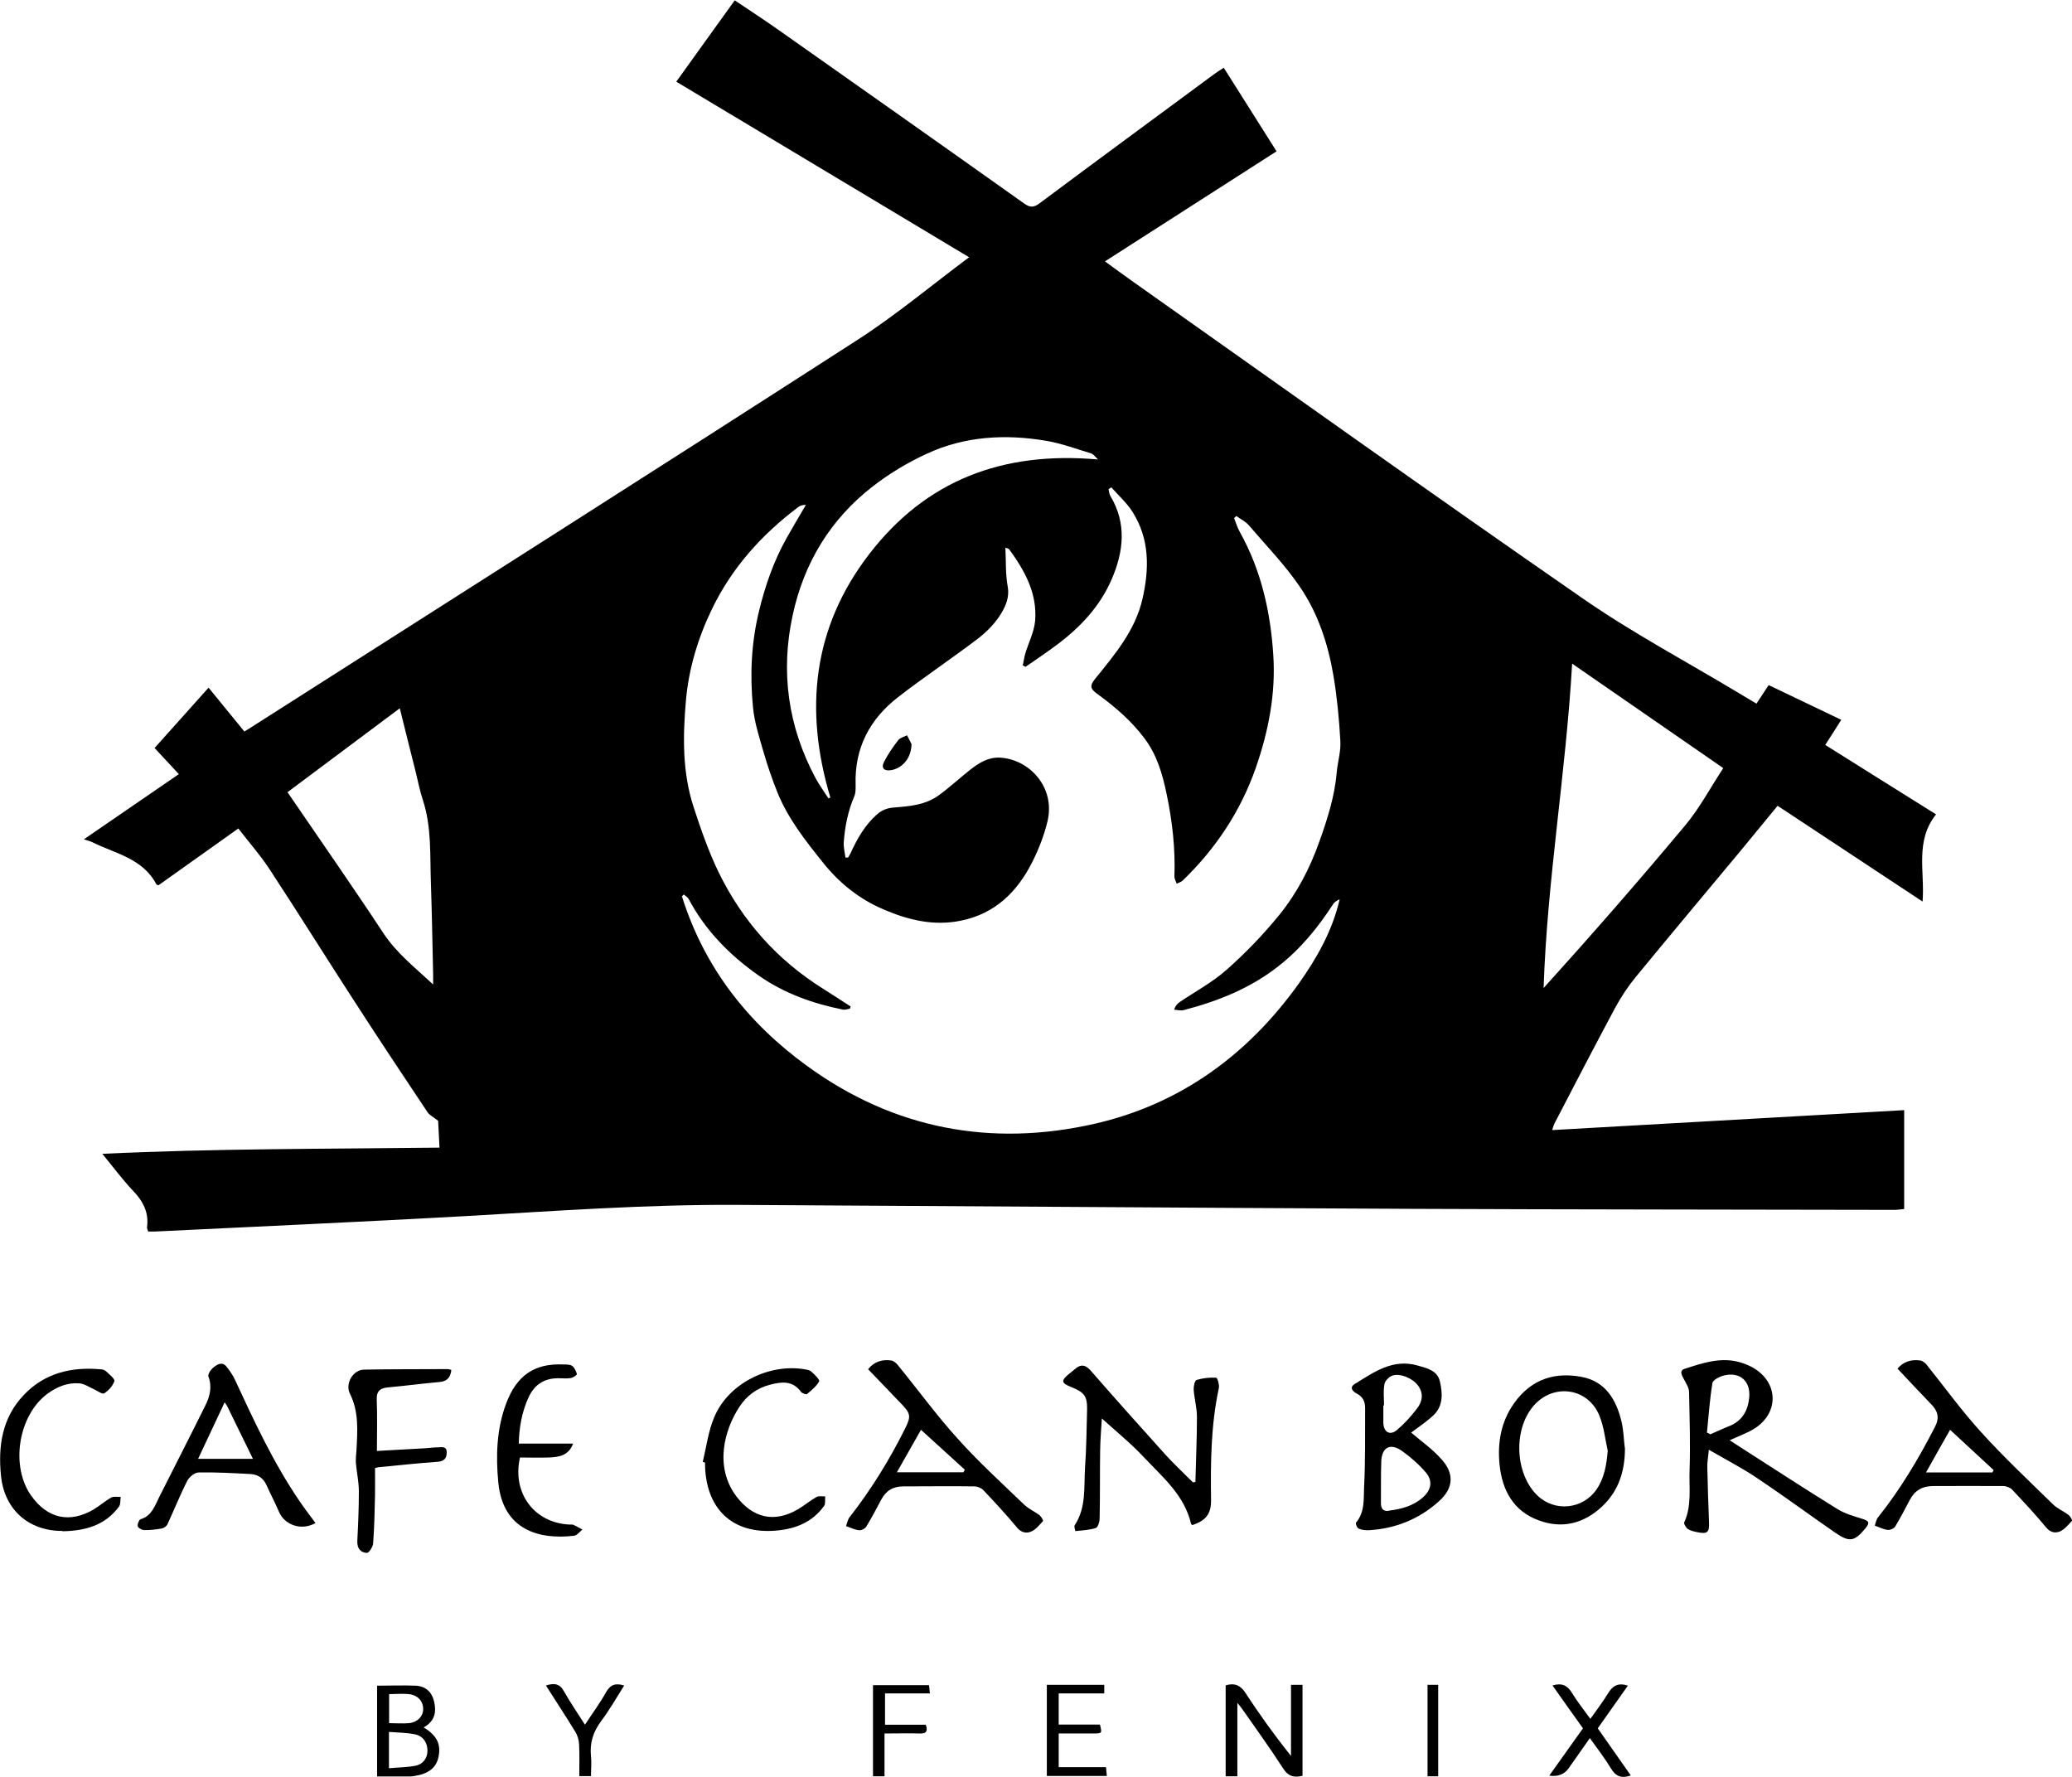
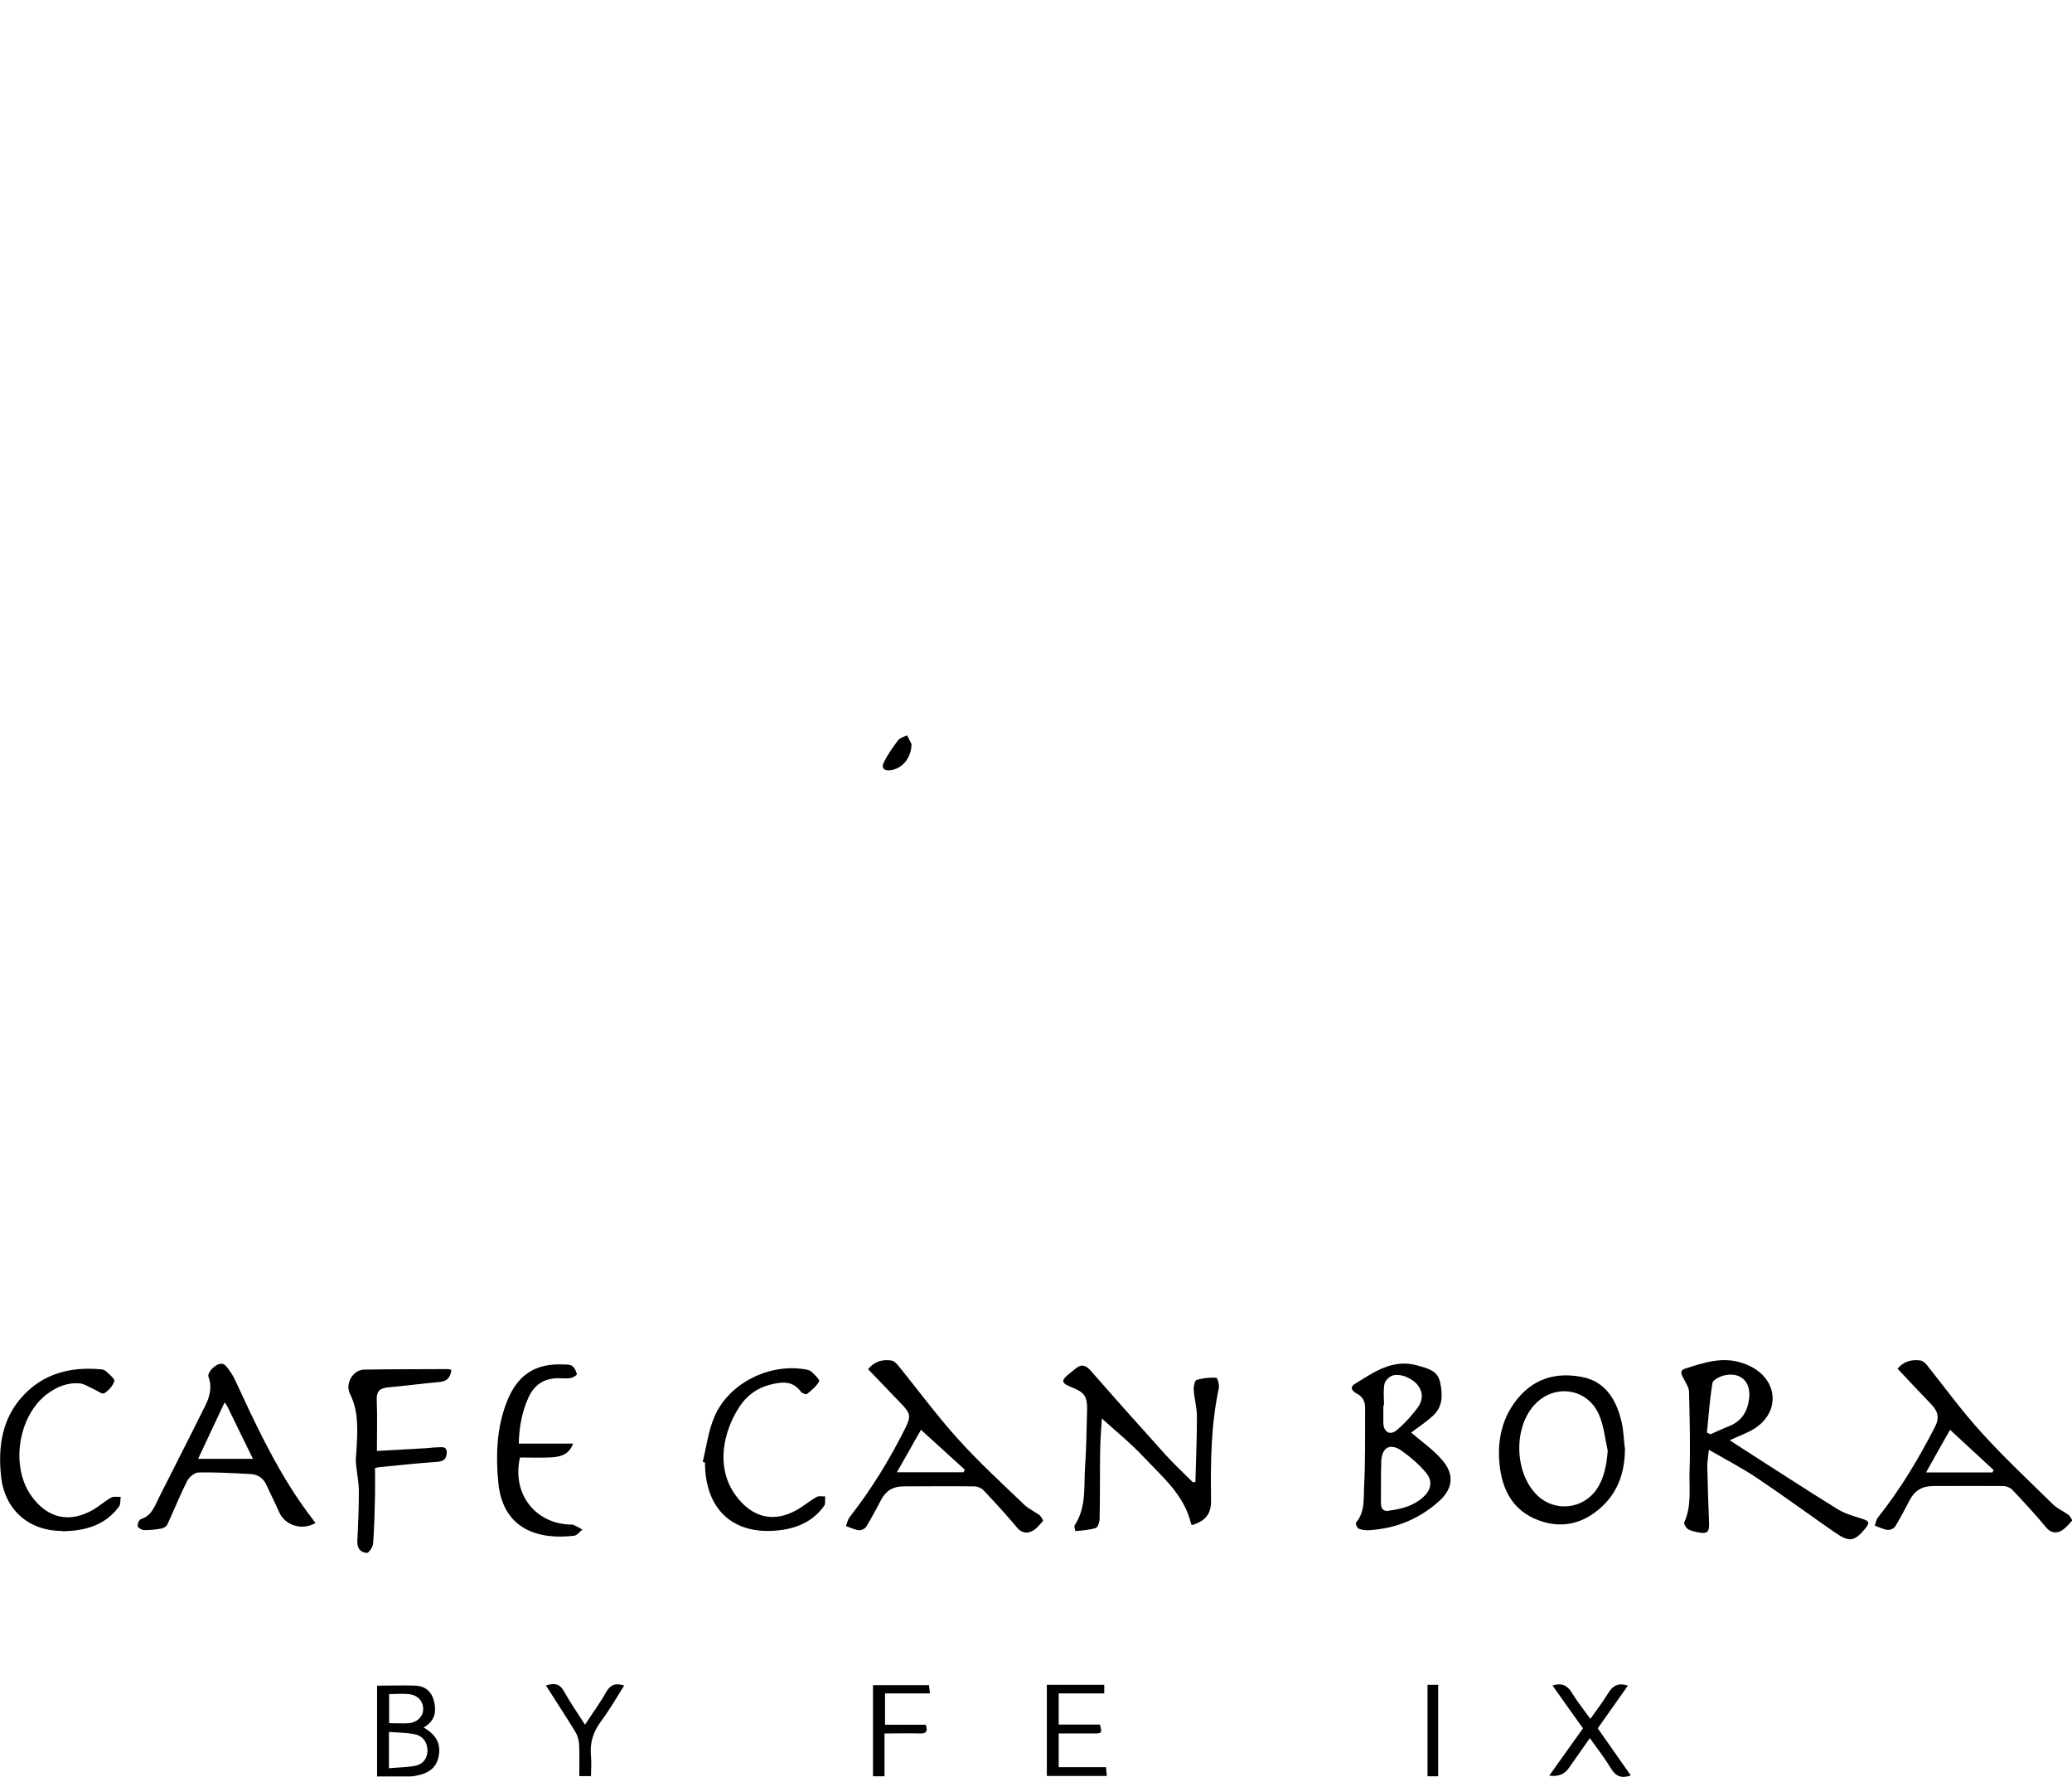
<svg xmlns="http://www.w3.org/2000/svg" id="Layer_2" data-name="Layer 2" viewBox="0 0 120.5 103.33">
  <defs>
    <style> .cls-1 { fill: none; } </style>
  </defs>
  <g id="Layer_1-2" data-name="Layer 1">
    <g>
-       <path d="M112.6,47.35c-1.25,1.57-.65,3.32-.79,5.08-2.8-1.85-5.6-3.7-8.43-5.57-.72,.88-1.45,1.77-2.18,2.65-2.03,2.44-4.07,4.87-6.09,7.33-.45,.55-.85,1.16-1.19,1.79-1.19,2.22-2.35,4.46-3.51,6.69-.06,.11-.09,.24-.14,.4,6.84-.39,13.62-.77,20.47-1.16v5.75c-.24,.02-.39,.05-.54,.05-9.39-.02-18.78-.02-28.17-.06-13.06-.06-26.13-.16-39.19-.23-5.31-.03-10.6,.36-15.89,.66-5.98,.33-11.96,.6-17.95,.89-.12,0-.24,0-.38,0-.03-.1-.08-.18-.07-.25,.12-.87-.24-1.53-.83-2.14-.62-.66-1.16-1.39-1.77-2.13,6.51-.31,13.03-.28,19.61-.36-.03-.58-.06-1.14-.08-1.56-.26-.21-.49-.32-.61-.49-1.38-2.07-2.76-4.14-4.11-6.23-1.71-2.63-3.37-5.3-5.09-7.92-.54-.82-1.2-1.57-1.81-2.36-1.61,1.14-3.13,2.23-4.64,3.3-.06-.02-.11-.02-.12-.04-.79-1.53-2.41-1.8-3.75-2.47-.1-.05-.22-.07-.47-.16,1.89-1.3,3.69-2.53,5.52-3.79-.5-.54-.98-1.06-1.41-1.52,1.04-1.16,2.05-2.29,3.14-3.51,.66,.81,1.36,1.66,2.08,2.55,.09-.05,.18-.11,.28-.17,11.79-7.52,23.59-15.01,35.34-22.58,2.26-1.45,4.33-3.19,6.53-4.83-5.68-3.41-11.3-6.78-17.03-10.21,1.18-1.65,2.28-3.17,3.4-4.73,.89,.6,1.74,1.15,2.56,1.73,4.75,3.35,9.51,6.7,14.25,10.07,.35,.25,.56,.27,.92,0,3.38-2.52,6.78-5.02,10.18-7.53,.14-.1,.28-.19,.53-.35,1.01,1.6,2.01,3.18,3.07,4.86-3.35,2.15-6.64,4.26-9.98,6.4,.54,.39,1.05,.77,1.56,1.13,8.73,6.17,17.43,12.38,26.21,18.46,2.91,2.02,6.06,3.69,9.1,5.52,.34,.2,.67,.4,1.02,.61,.27-.41,.52-.79,.71-1.08,1.43,.68,2.79,1.34,4.22,2.02-.28,.44-.59,.94-.93,1.46,2.14,1.34,4.28,2.69,6.43,4.03Zm-52.96-8.57c-.05-.03-.1-.06-.16-.08,.05-.22,.08-.45,.14-.67,.19-.64,.52-1.27,.58-1.93,.13-1.58-.6-2.91-1.5-4.14-.05-.07-.18-.09-.23-.11,.04,.79,0,1.55,.14,2.29,.1,.59-.12,1.09-.37,1.51-.33,.56-.82,1.06-1.33,1.46-1.54,1.18-3.16,2.25-4.69,3.44-1.64,1.27-2.53,2.96-2.46,5.08,0,.22,.01,.46-.07,.66-.37,.86-.55,1.76-.62,2.68-.02,.3,.06,.6,.1,.9,.05,0,.1,0,.15,0,.05-.08,.1-.15,.14-.24,.38-.84,.83-1.63,1.53-2.26,.31-.27,.61-.38,1-.41,.92-.07,1.85-.15,2.62-.72,.63-.46,1.21-1,1.82-1.48,.5-.39,1.03-.73,1.72-.7,1.71,.09,3.24,1.72,2.77,3.7-.19,.8-.5,1.6-.87,2.34-.87,1.74-2.15,3.03-4.16,3.44-1.59,.33-3.08-.04-4.5-.65-1.39-.59-2.57-1.52-3.53-2.73-1.02-1.27-2.02-2.54-2.64-4.06-.31-.77-.58-1.55-.81-2.35-.25-.87-.54-1.75-.62-2.64-.18-1.86-.1-3.71,.35-5.56,.36-1.49,.85-2.9,1.59-4.23,.37-.66,.76-1.31,1.14-1.96-.19,0-.34,.04-.46,.14-2.11,1.59-3.84,3.51-5,5.91-.82,1.69-1.36,3.49-1.52,5.35-.18,2.07-.21,4.16,.45,6.18,.42,1.29,.87,2.58,1.46,3.8,1.38,2.82,3.4,5.09,6.07,6.76,.54,.34,1.07,.69,1.6,1.03-.01,.04-.03,.09-.04,.13-.14,.02-.29,.08-.42,.05-1.75-.35-3.42-.95-4.89-1.98-1.68-1.18-3.1-2.62-4.07-4.45-.06-.11-.19-.18-.28-.26-.04,.04-.08,.07-.11,.11,1.29,4.1,3.79,7.32,7.25,9.84,5.07,3.7,10.75,4.75,16.76,3.38,4.96-1.13,8.91-4.01,11.87-8.16,1.05-1.48,1.95-3.07,2.37-4.89-.17,.07-.3,.16-.38,.28-.88,1.36-1.89,2.6-3.17,3.6-1.63,1.29-3.52,2.04-5.51,2.56-.18,.05-.38-.01-.57-.02,.08-.23,.19-.35,.32-.44,.91-.62,1.91-1.15,2.73-1.88,1.1-.97,2.13-2.04,3.06-3.18,1.03-1.27,1.79-2.72,2.34-4.28,.47-1.31,.89-2.63,1.01-4.02,.05-.61,.25-1.22,.21-1.83-.07-1.27-.19-2.54-.4-3.79-.31-1.83-.89-3.61-1.93-5.14-.87-1.29-1.98-2.43-3-3.62-.19-.22-.47-.35-.72-.53-.04,.04-.08,.08-.13,.12,.11,.28,.2,.57,.34,.82,1.24,2.22,1.78,4.64,1.94,7.14,.15,2.25-.28,4.45-1.02,6.57-.88,2.52-2.33,4.7-4.26,6.56-.09,.08-.22,.11-.34,.17-.04-.14-.13-.28-.13-.41,.06-1.62-.12-3.21-.45-4.79-.24-1.16-.56-2.28-1.29-3.25-.75-1-1.67-1.8-2.67-2.53-.51-.36-.54-.52-.17-.97,1.13-1.4,2.3-2.78,2.72-4.6,.4-1.74,.43-3.48-.57-5.06-.33-.53-.82-.96-1.24-1.44-.05,.04-.11,.07-.16,.11,.03,.14,.04,.29,.11,.4,.95,1.59,.77,3.21,.08,4.82-.68,1.59-1.84,2.82-3.21,3.84-.58,.43-1.18,.84-1.78,1.25Zm31.79-.19c-.36,6.35-1.45,12.55-1.66,18.87,2.83-3.13,5.58-6.28,8.26-9.49,.83-1,1.45-2.18,2.19-3.3-2.98-2.06-5.84-4.04-8.78-6.07ZM25.19,57.24c0-.27,0-.4,0-.53-.04-1.78-.07-3.57-.13-5.35-.06-1.62,.05-3.26-.47-4.84-.18-.55-.29-1.13-.43-1.69-.3-1.19-.6-2.38-.91-3.64-2.21,1.65-4.37,3.26-6.53,4.88,1.89,2.77,3.78,5.47,5.59,8.22,.76,1.14,1.8,1.96,2.88,2.96ZM63.84,26.7c-.19-.18-.27-.3-.38-.33-.86-.26-1.71-.58-2.59-.73-2.4-.41-4.77-.28-7,.76-1.1,.51-2.17,1.15-3.13,1.9-2.45,1.9-3.99,4.45-4.64,7.47-.72,3.31-.27,6.5,1.34,9.5,.22,.4,.49,.77,.74,1.16,.04-.02,.08-.03,.11-.05-1.52-5.08-1.04-9.85,2.24-14.13,3.31-4.32,7.78-6.02,13.31-5.53Z" />
      <path d="M100.58,83.75c.23,.15,.41,.27,.6,.39,1.89,1.21,3.77,2.44,5.68,3.62,.42,.26,.93,.41,1.42,.56,.43,.13,.48,.23,.19,.58-.63,.75-.91,.8-1.73,.24-1.52-1.05-3.01-2.15-4.55-3.18-.86-.58-1.79-1.06-2.81-1.65-.04,.45-.1,.73-.09,1.01,.02,1.06,.06,2.12,.1,3.18,.03,.62-.09,.73-.7,.6-.18-.04-.38-.08-.53-.18-.11-.08-.25-.31-.21-.39,.45-.98,.27-2.03,.31-3.05,.05-1.5,0-3.01-.03-4.52,0-.26-.18-.52-.31-.77-.12-.23-.27-.48,.06-.59,1.09-.35,2.19-.73,3.36-.33,.21,.07,.42,.16,.61,.27,1.48,.85,1.53,2.62,.08,3.54-.41,.26-.89,.42-1.44,.68Zm-1.31-.44l.2,.1c.37-.16,.73-.33,1.11-.48,.75-.31,1.08-.9,1.15-1.68,.08-.92-.53-1.47-1.43-1.27-.27,.06-.68,.26-.71,.45-.16,.95-.22,1.92-.32,2.88Z" />
      <path d="M69.52,86.18c.03-1.26,.09-2.52,.09-3.78,0-.53-.15-1.05-.19-1.58-.01-.19,.06-.54,.17-.57,.36-.11,.76-.15,1.14-.13,.07,0,.2,.43,.15,.62-.46,2.15-.48,4.32-.45,6.5,.01,.79-.29,1.18-1.08,1.45-.03-.02-.07-.04-.08-.06-.38-1.67-1.66-2.73-2.75-3.89-.77-.82-1.65-1.53-2.44-2.25-.03,.51-.09,1.19-.1,1.86-.02,1.32,0,2.64-.03,3.96,0,.19-.1,.51-.22,.55-.38,.12-.79,.14-1.19,.18,0,0-.09-.27-.04-.34,.68-1.03,.53-2.21,.6-3.34,.08-1.11,.09-2.23,.12-3.34,.02-.82-.15-1.05-.91-1.35-.6-.24-.62-.38-.13-.78,.11-.09,.22-.17,.32-.26,.36-.32,.63-.27,.95,.1,1.43,1.64,2.88,3.26,4.34,4.88,.5,.55,1.05,1.06,1.58,1.59,.05,0,.11-.01,.16-.02Z" />
      <path d="M50.49,79.62c.34-.43,.81-.58,1.35-.5,.13,.02,.27,.14,.36,.25,1.17,1.43,2.26,2.93,3.5,4.3,1.21,1.35,2.56,2.58,3.87,3.84,.25,.24,.6,.39,.88,.6,.1,.08,.23,.31,.21,.34-.21,.23-.42,.51-.7,.62-.26,.11-.56,.07-.81-.23-.62-.75-1.29-1.47-1.96-2.18-.12-.13-.35-.22-.53-.22-1.37-.02-2.75,0-4.12,0-.59,0-1.01,.24-1.29,.77-.28,.53-.56,1.06-.87,1.57-.07,.12-.3,.23-.43,.21-.26-.03-.5-.16-.75-.24,.07-.18,.1-.38,.21-.52,1.26-1.61,2.33-3.35,3.24-5.18,.35-.7,.3-.86-.26-1.44-.62-.64-1.23-1.28-1.89-1.97Zm5.54,6c.03-.05,.05-.1,.08-.15-.85-.77-1.69-1.54-2.55-2.32-.41,.72-.87,1.54-1.4,2.47h3.87Z" />
      <path d="M110.35,79.6c.33-.41,.8-.56,1.34-.48,.13,.02,.27,.14,.36,.25,1.05,1.31,2.03,2.67,3.16,3.91,1.32,1.46,2.76,2.81,4.17,4.19,.26,.26,.62,.41,.92,.63,.1,.08,.23,.31,.2,.34-.21,.23-.43,.5-.7,.62-.27,.11-.56,.07-.81-.24-.62-.75-1.29-1.47-1.96-2.18-.12-.13-.35-.22-.53-.22-1.36-.01-2.71,0-4.07,0-.64,0-1.08,.26-1.37,.82-.27,.52-.54,1.03-.84,1.53-.07,.12-.3,.22-.44,.2-.26-.03-.5-.16-.75-.25,.06-.16,.08-.35,.19-.48,1.3-1.63,2.36-3.41,3.31-5.26,.28-.53,.17-.93-.23-1.33-.64-.66-1.27-1.34-1.95-2.06Zm5.53,6.02l.06-.13c-.84-.78-1.68-1.56-2.53-2.34-.42,.73-.88,1.55-1.4,2.48h3.87Z" />
      <path d="M82.08,83.32c.59,.51,1.24,.96,1.75,1.54,.76,.84,.7,1.69-.14,2.44-1.15,1.04-2.53,1.6-4.09,1.69-.2,.01-.42-.02-.6-.1-.08-.04-.18-.3-.14-.34,.52-.61,.44-1.37,.47-2.06,.08-1.54,.05-3.08,.06-4.62,0-.37-.14-.65-.49-.83-.23-.12-.44-.35-.12-.55,1.12-.69,2.21-1.49,3.66-1.08,.55,.16,1.15,.28,1.3,.93,.16,.69,.2,1.42-.38,1.97-.42,.39-.91,.71-1.3,1.01Zm-1.3,4.53c.72-.09,1.41-.27,1.97-.77,.49-.43,.59-.96,.17-1.45-.4-.47-.89-.9-1.4-1.26-.67-.47-1.16-.2-1.19,.62-.03,.8-.01,1.61-.02,2.42,0,.31,.12,.5,.46,.45Zm-.3-6.12s-.02,0-.03,0c0,.34,0,.69,0,1.03,.02,.52,.38,.74,.78,.41,.43-.36,.81-.78,1.15-1.22,.33-.41,.44-.89,.09-1.37-.3-.42-1.04-.74-1.5-.58-.2,.07-.43,.31-.46,.51-.07,.4-.02,.82-.02,1.23Z" />
      <path d="M18.35,88.57c-.82,.47-1.8,.12-2.13-.66-.22-.52-.49-1.02-.72-1.54-.19-.43-.52-.63-.96-.65-.99-.05-1.99-.11-2.98-.09-.23,0-.56,.26-.67,.49-.42,.82-.76,1.68-1.15,2.52-.05,.12-.22,.23-.34,.25-.34,.06-.68,.1-1.02,.09-.13,0-.34-.12-.37-.22-.03-.12,.08-.38,.17-.41,.65-.2,.82-.77,1.08-1.29,.89-1.77,1.8-3.54,2.68-5.32,.26-.52,.41-1.08,.18-1.69-.05-.13,.15-.42,.31-.54,.2-.16,.48-.34,.73-.05,.19,.24,.37,.49,.5,.77,1.13,2.44,2.26,4.88,3.79,7.11,.28,.41,.58,.8,.89,1.22Zm-5.29-7.01c-.52,1.11-1.01,2.15-1.54,3.28h3.19c-.51-1.05-1.01-2.06-1.5-3.07-.02-.05-.06-.08-.14-.21Z" />
      <path d="M94.5,84.19c.01,1.32-.35,2.5-1.32,3.41-1.06,1-2.33,1.33-3.71,.81-1.46-.54-2.11-1.75-2.26-3.23-.13-1.27,.08-2.5,.84-3.57,1.05-1.48,2.45-1.81,3.92-1.54,1.41,.26,2.04,1.35,2.34,2.64,.11,.48,.12,.98,.18,1.47Zm-1,.18c-.15-.68-.22-1.39-.48-2.03-.65-1.63-2.66-1.92-3.82-.6-1.21,1.38-1.1,3.97,.21,5.23,1.02,.98,2.66,.8,3.45-.37,.45-.67,.57-1.42,.64-2.23Z" />
      <path d="M26.25,79.66c-.05,.45-.25,.67-.69,.71-.99,.09-1.98,.22-2.96,.31-.46,.04-.71,.18-.69,.72,.04,.96,.01,1.91,.01,2.98,.97-.05,1.92-.11,2.86-.16,.22-.01,.44-.05,.67-.05,.23,0,.53-.09,.53,.29,0,.33-.14,.52-.52,.55-1.13,.08-2.25,.2-3.38,.31-.07,0-.13,.03-.27,.05,0,.52,.01,1.05,0,1.57-.02,.94-.04,1.88-.11,2.82-.01,.2-.25,.55-.36,.55-.37-.02-.58-.26-.56-.7,.05-.96,.09-1.92,.09-2.88,0-.54-.12-1.08-.17-1.62-.02-.25,.01-.51,.03-.76,.06-1.12,.15-2.25-.38-3.3-.29-.58,.17-1.39,.83-1.4,1.62-.03,3.25-.02,4.87-.03,.05,0,.1,.02,.2,.05Z" />
      <path d="M3.62,89.03c-1.94,.01-3.36-1.23-3.56-3.19-.18-1.73,.06-3.38,1.31-4.7,1.2-1.28,2.76-1.66,4.46-1.51,.12,0,.26,.04,.34,.12,.19,.18,.52,.44,.48,.57-.09,.28-.34,.55-.59,.71-.12,.07-.41-.16-.62-.25-.27-.12-.54-.31-.82-.33-.69-.06-1.31,.2-1.87,.61-1.69,1.26-2.16,4.21-.93,5.93,.94,1.32,2.23,1.61,3.63,.79,.35-.21,.66-.49,1.02-.69,.15-.08,.36-.03,.55-.04-.03,.19,0,.42-.09,.55-.81,1.12-2,1.43-3.3,1.45Z" />
      <path d="M40.87,85.02c.21-.87,.32-1.79,.67-2.61,.81-1.94,3.15-3.13,5.26-2.78,.13,.02,.29,.05,.38,.13,.19,.17,.51,.49,.46,.57-.16,.29-.44,.52-.71,.74-.05,.04-.28-.04-.35-.13-.49-.68-1.15-.58-1.81-.41-.74,.19-1.34,.63-1.76,1.27-.89,1.35-1.47,3.49-.2,5.2,.96,1.28,2.22,1.58,3.6,.77,.37-.22,.7-.5,1.07-.71,.13-.08,.34-.03,.51-.04-.02,.19,.03,.42-.06,.55-.68,.95-1.65,1.34-2.78,1.44-2.57,.23-4.15-1.28-4.15-3.96-.04-.01-.09-.02-.13-.03Z" />
      <path d="M30.15,83.95h3.18c-.26,.71-.84,.79-1.42,.81-.56,.02-1.13,0-1.67,0-.47,2.07,.83,3.8,2.87,3.9,.09,0,.18-.01,.25,.02,.17,.08,.34,.18,.51,.27-.16,.13-.31,.34-.48,.36-2.02,.24-4.14-.32-4.41-3.09-.15-1.57-.1-3.12,.46-4.61,.61-1.63,1.66-2.34,3.33-2.26,.17,0,.38,0,.5,.08,.14,.1,.23,.3,.28,.48,.01,.05-.22,.21-.36,.23-.23,.04-.48,.01-.72,.01-.83,0-1.4,.38-1.74,1.13-.39,.86-.54,1.76-.56,2.67Z" />
-       <path d="M71.95,103.3h-.67v-5.29c.52-.15,.86-.01,1.16,.45,.81,1.25,1.68,2.45,2.64,3.66v-4.14h.67v5.29c-.46,.11-.82,.06-1.13-.43-.75-1.17-1.57-2.29-2.36-3.43-.06-.09-.14-.18-.3-.38v4.27Z" />
      <path d="M21.93,103.32v-5.29c.76,0,1.51-.03,2.25,0,.57,.03,.94,.36,1.07,.94,.13,.57,.04,1.05-.47,1.4-.04,.03-.09,.05-.14,.09,.77,.46,1.02,.98,.86,1.72-.13,.62-.57,.97-1.38,1.1-.1,.02-.2,.03-.31,.03-.61,0-1.23,0-1.89,0Zm.69-.49c.55-.05,1.04-.05,1.52-.14,.45-.08,.72-.43,.72-.88,0-.46-.25-.85-.72-.95-.49-.1-1-.1-1.52-.14v2.11Zm.01-4.33v1.71c.41,0,.78,.03,1.15,0,.5-.05,.83-.4,.83-.82,0-.46-.31-.81-.83-.87-.37-.04-.74,0-1.15,0Z" />
      <path d="M90.28,98.02c.56-.17,.88,0,1.14,.43,.31,.51,.68,.97,1.07,1.51,.37-.52,.72-.98,1.02-1.47,.26-.43,.57-.66,1.16-.46-.58,.82-1.16,1.64-1.75,2.48,.64,.91,1.28,1.82,1.92,2.74-.53,.19-.88,.06-1.16-.42-.35-.58-.77-1.12-1.22-1.75-.43,.62-.83,1.18-1.23,1.75q-.38,.54-1.13,.43c.66-.92,1.3-1.82,1.96-2.75-.59-.82-1.17-1.64-1.77-2.49Z" />
      <path d="M60.88,97.98h3.34v.5h-2.65v1.81h2.4c.12,.5,.12,.51-.31,.52-.68,0-1.36,0-2.09,0v1.96h2.75c.02,.19,.03,.33,.05,.51h-3.49v-5.3Z" />
      <path d="M50.77,103.3v-5.3h3.26c.01,.13,.03,.27,.05,.48h-2.61v1.82h2.37c.13,.38,.03,.52-.33,.51-.67-.02-1.33,0-2.07,0v2.49h-.68Z" />
      <path d="M34.37,103.29h-.68c0-.61,.02-1.22-.01-1.83-.01-.26-.09-.54-.23-.76-.54-.89-1.12-1.76-1.7-2.68,.47-.15,.8-.12,1.05,.34,.36,.64,.78,1.25,1.22,1.94,.43-.66,.87-1.25,1.22-1.88,.25-.44,.54-.56,1.06-.4-.45,.71-.85,1.42-1.34,2.07-.47,.63-.67,1.28-.59,2.05,.04,.37,0,.75,0,1.14Z" />
      <path d="M83.02,97.98h.62v5.32h-.62v-5.32Z" />
-       <path class="cls-1" d="M59.64,38.78c.59-.42,1.19-.82,1.78-1.25,1.38-1.02,2.53-2.24,3.21-3.84,.69-1.61,.87-3.23-.08-4.82-.07-.11-.07-.27-.11-.4,.05-.04,.11-.07,.16-.11,.42,.48,.9,.91,1.24,1.44,1,1.58,.97,3.31,.57,5.06-.42,1.81-1.58,3.2-2.72,4.6-.37,.45-.33,.61,.17,.97,1,.72,1.92,1.53,2.67,2.53,.73,.97,1.05,2.09,1.29,3.25,.32,1.58,.5,3.17,.45,4.79,0,.14,.08,.28,.13,.41,.11-.06,.25-.09,.34-.17,1.93-1.86,3.37-4.04,4.26-6.56,.74-2.12,1.17-4.32,1.02-6.57-.16-2.5-.7-4.92-1.94-7.14-.14-.26-.23-.55-.34-.82,.04-.04,.08-.08,.13-.12,.24,.17,.53,.31,.72,.53,1.02,1.19,2.13,2.32,3,3.62,1.03,1.54,1.62,3.31,1.93,5.14,.21,1.25,.33,2.52,.4,3.79,.03,.6-.16,1.22-.21,1.83-.12,1.4-.54,2.71-1.01,4.02-.56,1.56-1.31,3.01-2.34,4.28-.92,1.14-1.96,2.2-3.06,3.18-.82,.73-1.81,1.25-2.73,1.88-.13,.09-.24,.21-.32,.44,.19,0,.4,.07,.57,.02,1.99-.53,3.88-1.28,5.51-2.56,1.27-1,2.29-2.24,3.17-3.6,.08-.13,.22-.22,.38-.28-.42,1.82-1.31,3.41-2.37,4.89-2.96,4.16-6.91,7.04-11.87,8.16-6.02,1.37-11.69,.32-16.76-3.38-3.46-2.52-5.96-5.74-7.25-9.84,.04-.04,.08-.07,.11-.11,.1,.09,.23,.16,.28,.26,.98,1.83,2.39,3.28,4.07,4.45,1.47,1.03,3.14,1.63,4.89,1.98,.13,.03,.28-.03,.42-.05,.01-.04,.03-.09,.04-.13-.53-.34-1.06-.69-1.6-1.03-2.67-1.68-4.69-3.95-6.07-6.76-.59-1.21-1.04-2.51-1.46-3.8-.65-2.01-.63-4.11-.45-6.18,.16-1.86,.7-3.65,1.52-5.35,1.16-2.4,2.89-4.31,5-5.91,.12-.09,.27-.14,.46-.14-.38,.65-.78,1.3-1.14,1.96-.74,1.33-1.22,2.74-1.59,4.23-.45,1.85-.53,3.7-.35,5.56,.09,.89,.37,1.77,.62,2.64,.23,.8,.5,1.58,.81,2.35,.62,1.52,1.62,2.79,2.64,4.06,.97,1.2,2.14,2.13,3.53,2.73,1.42,.61,2.91,.98,4.5,.65,2.01-.41,3.28-1.7,4.16-3.44,.37-.74,.68-1.53,.87-2.34,.47-1.98-1.06-3.62-2.77-3.7-.69-.04-1.22,.3-1.72,.7-.61,.48-1.19,1.02-1.82,1.48-.77,.57-1.7,.64-2.62,.72-.39,.03-.7,.14-1,.41-.71,.63-1.15,1.42-1.53,2.26-.04,.08-.09,.16-.14,.24-.05,0-.1,0-.15,0-.04-.3-.12-.61-.1-.9,.07-.92,.25-1.82,.62-2.68,.08-.19,.08-.44,.07-.66-.07-2.13,.82-3.81,2.46-5.08,1.53-1.19,3.15-2.26,4.69-3.44,.52-.4,1.01-.9,1.33-1.46,.25-.42,.47-.92,.37-1.51-.13-.73-.1-1.5-.14-2.29,.06,.03,.18,.04,.23,.11,.9,1.24,1.64,2.56,1.5,4.14-.05,.65-.38,1.28-.58,1.93-.07,.22-.1,.45-.14,.67,.05,.03,.1,.06,.16,.08Zm-6.63,4.47c-.05-.1-.15-.3-.26-.51-.17,.09-.4,.14-.51,.28-.31,.4-.6,.83-.83,1.27-.18,.35,0,.54,.4,.48,.67-.09,1.21-.72,1.2-1.53Z" />
      <path class="cls-1" d="M91.43,38.59c2.95,2.04,5.81,4.01,8.78,6.07-.73,1.12-1.35,2.3-2.19,3.3-2.68,3.22-5.43,6.37-8.26,9.49,.21-6.32,1.3-12.51,1.66-18.87Z" />
      <path class="cls-1" d="M25.19,57.24c-1.08-1.01-2.12-1.82-2.88-2.96-1.82-2.74-3.7-5.44-5.59-8.22,2.16-1.62,4.32-3.23,6.53-4.88,.32,1.26,.61,2.45,.91,3.64,.14,.56,.25,1.14,.43,1.69,.52,1.58,.42,3.22,.47,4.84,.06,1.78,.09,3.57,.13,5.35,0,.13,0,.26,0,.53Z" />
      <path class="cls-1" d="M63.84,26.7c-5.52-.49-10,1.21-13.31,5.53-3.28,4.28-3.76,9.06-2.24,14.13-.04,.02-.08,.03-.11,.05-.25-.38-.52-.75-.74-1.16-1.61-3-2.05-6.19-1.34-9.5,.65-3.02,2.19-5.56,4.64-7.47,.96-.74,2.02-1.39,3.13-1.9,2.23-1.03,4.61-1.17,7-.76,.88,.15,1.73,.47,2.59,.73,.11,.03,.18,.16,.38,.33Z" />
-       <path class="cls-1" d="M99.27,83.3c.09-.96,.15-1.93,.32-2.88,.03-.19,.44-.39,.71-.45,.9-.2,1.5,.35,1.43,1.27-.06,.78-.39,1.37-1.15,1.68-.37,.15-.74,.32-1.11,.48l-.2-.1Z" />
      <path class="cls-1" d="M56.03,85.62h-3.87c.52-.93,.99-1.74,1.4-2.47,.86,.78,1.7,1.55,2.55,2.32-.03,.05-.05,.1-.08,.15Z" />
      <path class="cls-1" d="M80.78,87.86c-.35,.05-.47-.14-.46-.45,0-.81-.02-1.61,.02-2.42,.03-.81,.52-1.08,1.19-.62,.51,.36,.99,.79,1.4,1.26,.42,.49,.31,1.02-.17,1.45-.56,.5-1.25,.68-1.97,.77Z" />
-       <path class="cls-1" d="M80.48,81.74c0-.41-.05-.83,.02-1.23,.04-.2,.27-.44,.46-.51,.46-.16,1.2,.16,1.5,.58,.35,.48,.24,.96-.09,1.37-.35,.44-.73,.86-1.15,1.22-.4,.33-.76,.12-.78-.41-.01-.34,0-.69,0-1.03,.01,0,.02,0,.03,0Z" />
      <path class="cls-1" d="M13.06,81.56c.09,.12,.12,.16,.14,.21,.49,1.01,.99,2.02,1.5,3.07h-3.19c.53-1.12,1.02-2.17,1.54-3.28Z" />
      <path class="cls-1" d="M93.5,84.37c-.06,.81-.19,1.56-.64,2.23-.79,1.17-2.43,1.35-3.45,.37-1.32-1.26-1.42-3.86-.21-5.23,1.16-1.32,3.17-1.03,3.82,.6,.25,.64,.32,1.35,.48,2.03Z" />
      <path d="M53.01,43.26c0,.81-.53,1.43-1.2,1.53-.4,.06-.58-.13-.4-.48,.23-.45,.52-.87,.83-1.27,.11-.14,.34-.19,.51-.28,.1,.2,.21,.41,.26,.51Z" />
    </g>
  </g>
</svg>